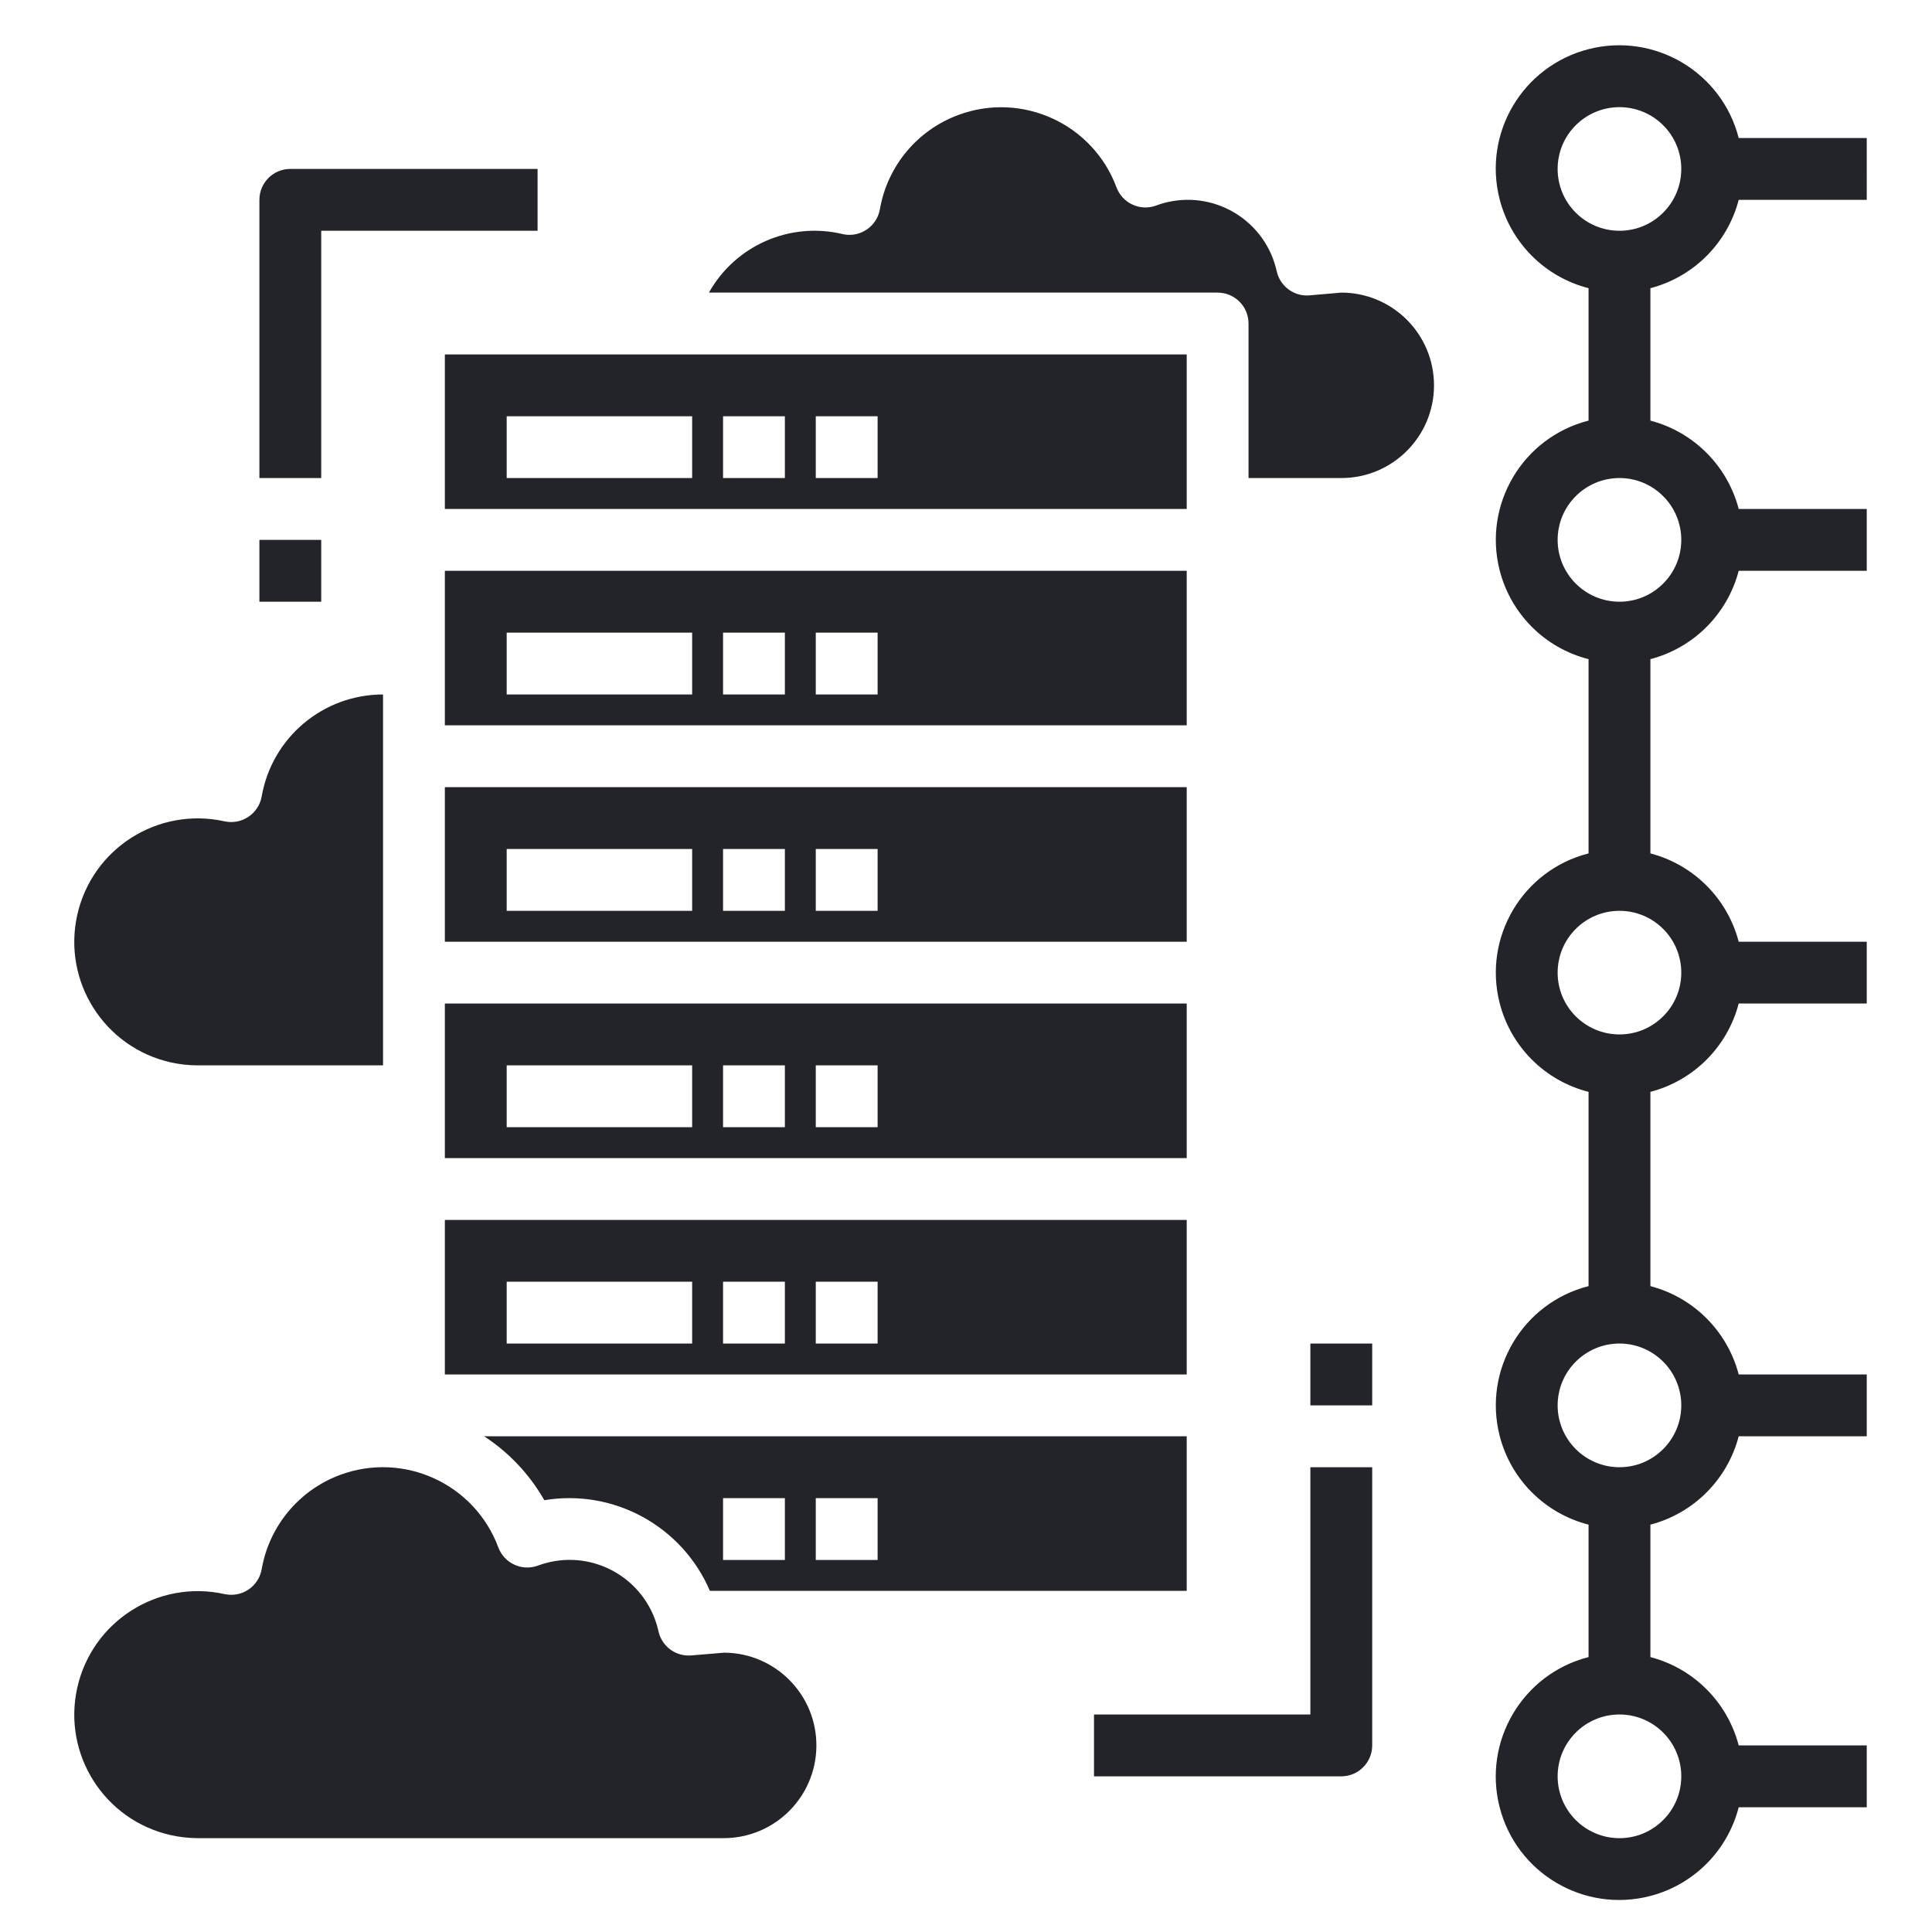
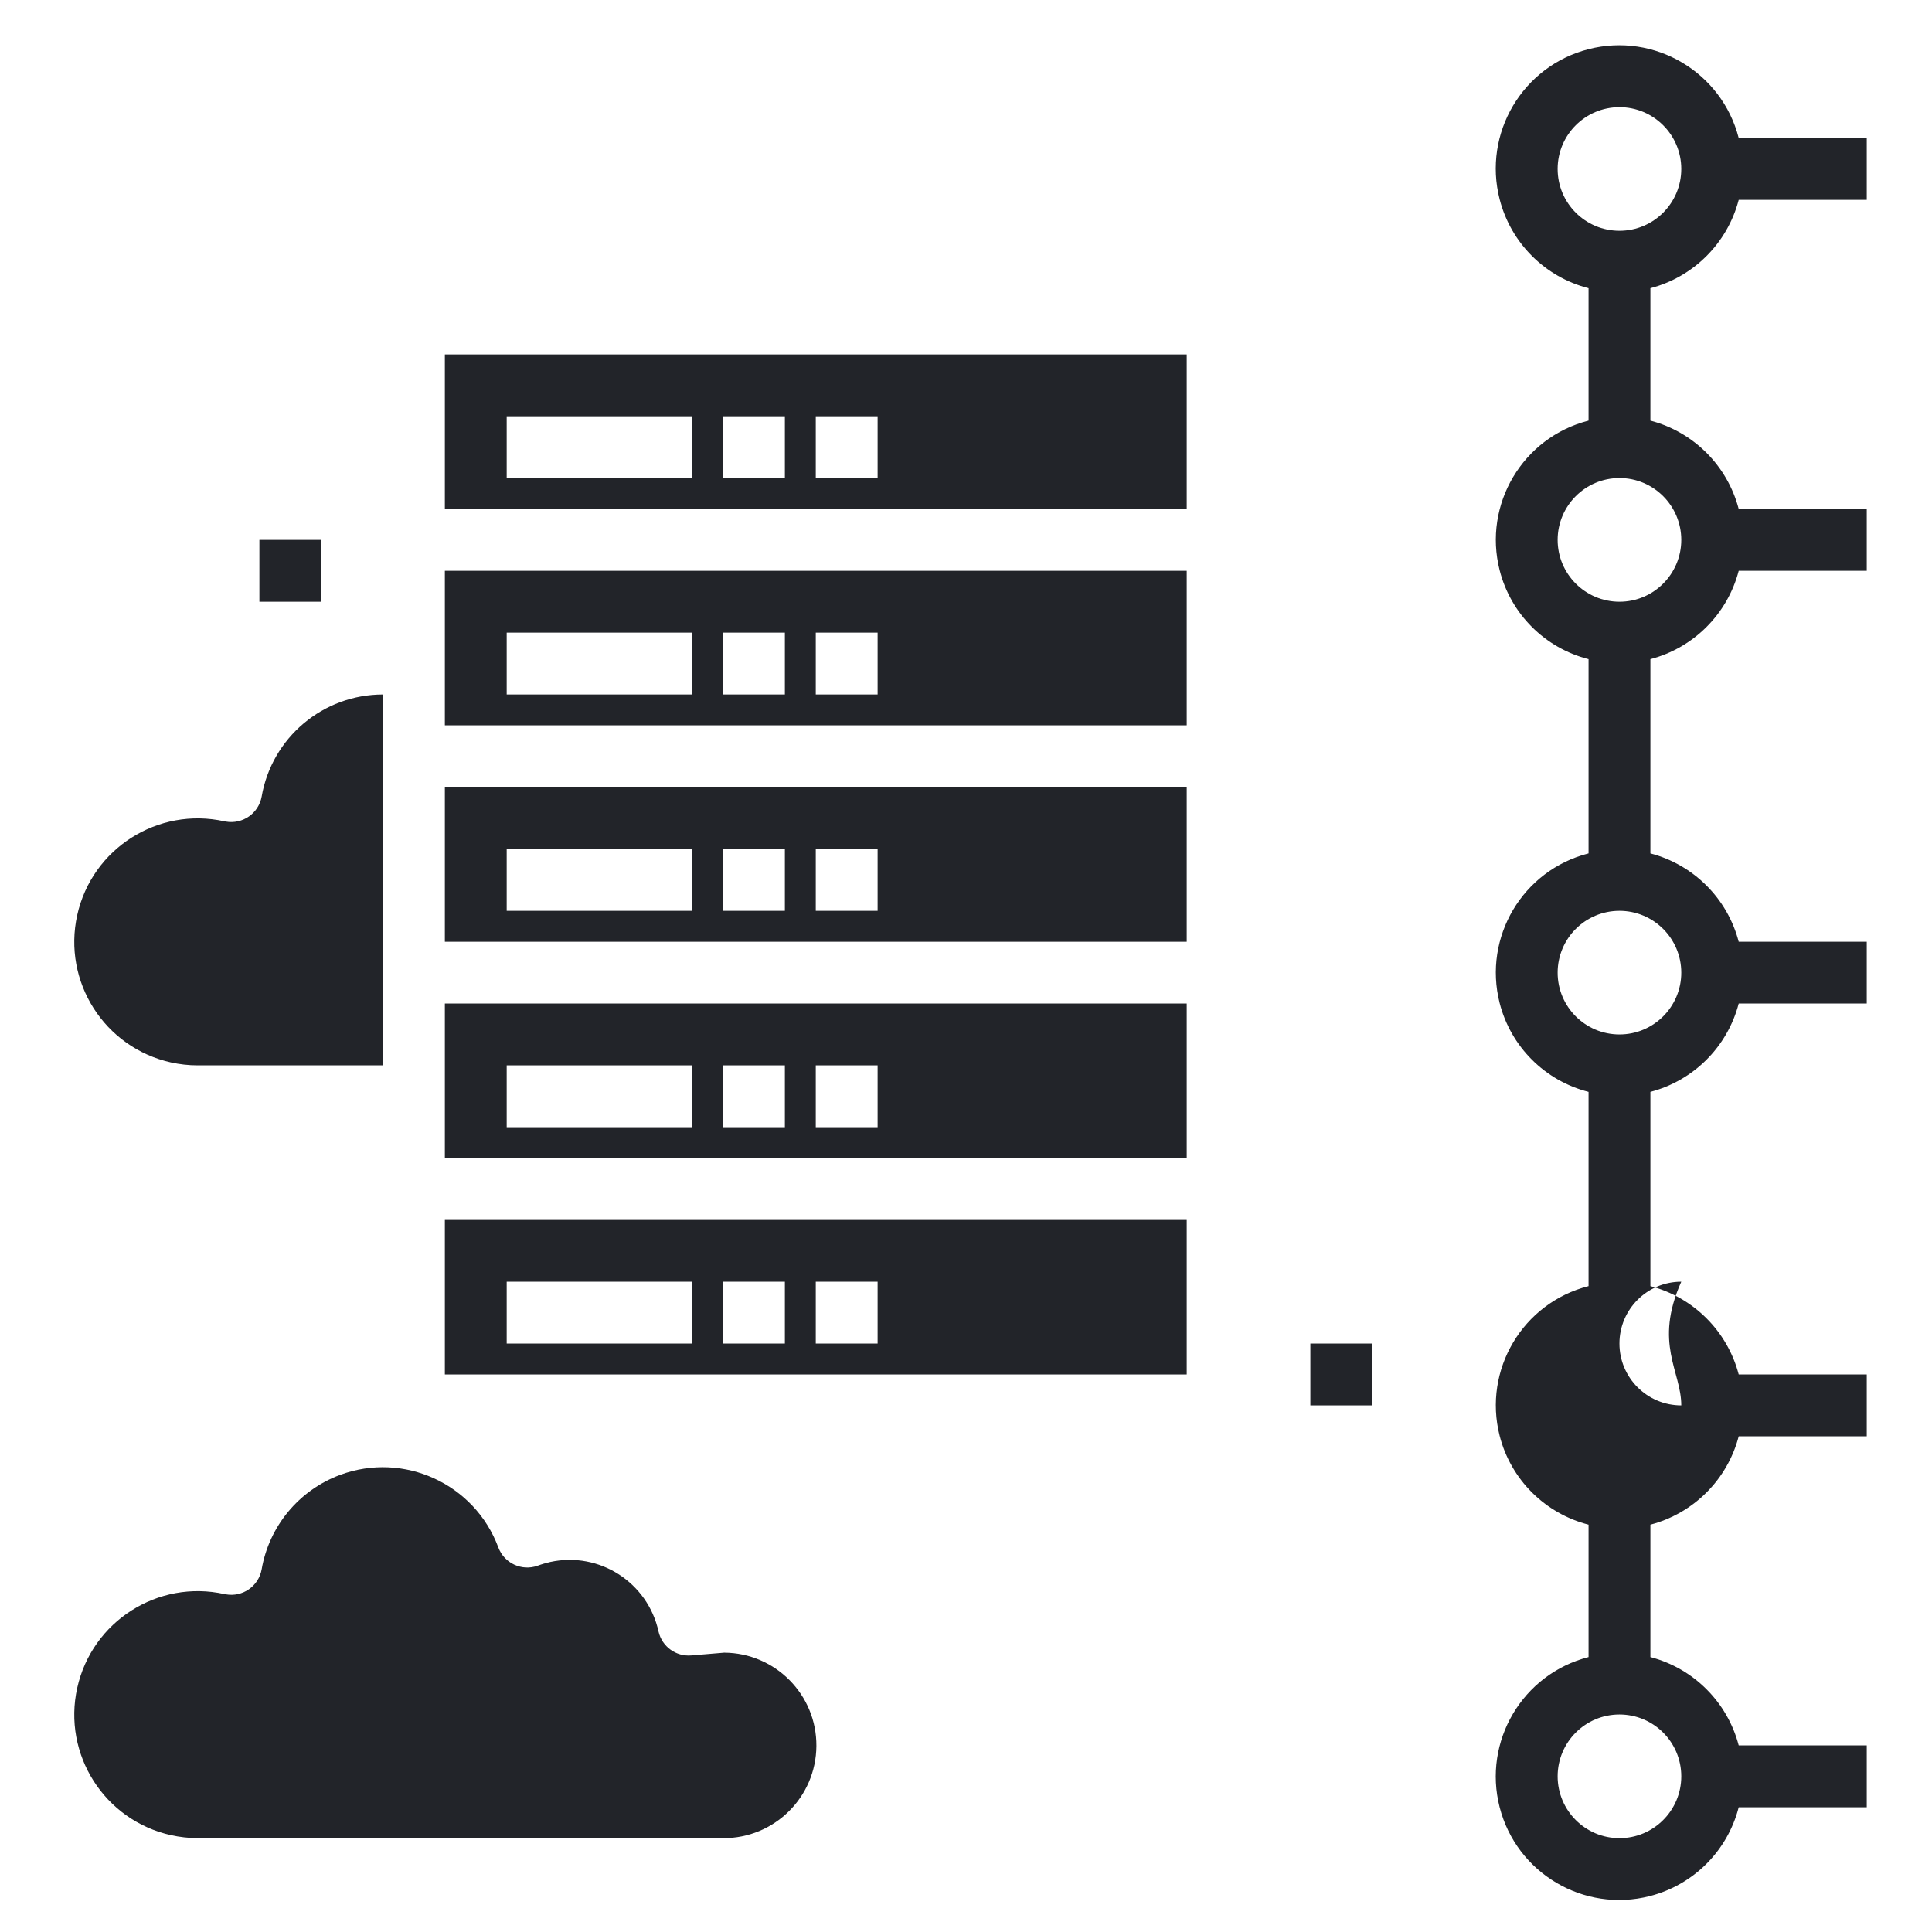
<svg xmlns="http://www.w3.org/2000/svg" version="1.1" id="Layer_1" x="0px" y="0px" width="500px" height="500px" viewBox="0 0 500 500" enable-background="new 0 0 500 500" xml:space="preserve">
  <g id="_x37_30_x2C__management_x2C__process_x2C__production_x2C__task_x2C__work">
    <g>
      <path fill="#222429" d="M894.984,128.161c55.647,0,100.737,45.091,100.737,100.742c0,55.616-45.09,100.714-100.737,100.714    c-55.612,0-100.711-45.098-100.711-100.714C794.273,173.252,839.371,128.161,894.984,128.161 M752.397,228.903    c0-6.13,4.955-11.078,11.078-11.078c6.126,0,11.074,4.948,11.074,11.078c0,6.123-4.948,11.07-11.074,11.07    C757.352,239.975,752.397,235.026,752.397,228.903z M771.506,300.198c-3.048-5.309-1.232-12.076,4.045-15.154    c5.302-3.045,12.069-1.226,15.147,4.076c3.045,5.303,1.231,12.069-4.069,15.113C781.32,307.284,774.549,305.5,771.506,300.198z     M823.692,352.382c-5.302-3.071-7.121-9.84-4.042-15.119c3.044-5.303,9.818-7.121,15.116-4.077    c5.311,3.086,7.121,9.854,4.049,15.127C835.768,353.613,828.998,355.425,823.692,352.382z M894.984,371.486    c-6.123,0-11.078-4.948-11.078-11.078c0-6.114,4.955-11.069,11.078-11.069c6.126,0,11.074,4.955,11.074,11.069    C906.059,366.538,901.11,371.486,894.984,371.486z M966.275,352.382c-5.295,3.043-12.076,1.231-15.12-4.069    c-3.07-5.273-1.26-12.041,4.042-15.127c5.311-3.044,12.076-1.231,15.127,4.077C973.396,342.542,971.584,349.31,966.275,352.382z     M1018.466,300.198c-3.052,5.303-9.818,7.086-15.12,4.035c-5.303-3.044-7.114-9.811-4.07-15.113    c3.072-5.302,9.848-7.121,15.148-4.076C1019.732,288.122,1021.545,294.891,1018.466,300.198z M1037.57,228.903    c0,6.123-4.955,11.07-11.077,11.07c-6.123,0-11.078-4.947-11.078-11.07c0-6.13,4.955-11.078,11.078-11.078    C1032.615,217.825,1037.57,222.773,1037.57,228.903z M1018.466,157.608c3.079,5.309,1.267,12.076-4.042,15.12    c-5.303,3.079-12.076,1.26-15.148-4.042c-3.044-5.302-1.23-12.069,4.07-15.155    C1008.647,150.487,1015.414,152.299,1018.466,157.608z M966.275,105.425c5.31,3.044,7.121,9.811,4.049,15.12    c-3.051,5.302-9.816,7.121-15.127,4.035c-5.302-3.043-7.112-9.811-4.042-15.12C954.198,104.165,960.98,102.346,966.275,105.425z     M894.984,86.313c6.126,0,11.074,4.955,11.074,11.085c0,6.116-4.948,11.071-11.074,11.071c-6.123,0-11.078-4.955-11.078-11.071    C883.906,91.269,888.861,86.313,894.984,86.313z M823.692,105.425c5.307-3.086,12.075-1.26,15.12,4.035    c3.075,5.309,1.265,12.076-4.046,15.12c-5.306,3.086-12.072,1.267-15.116-4.035C816.571,115.236,818.391,108.469,823.692,105.425z     M771.506,157.608c3.043-5.309,9.813-7.121,15.123-4.078c5.298,3.086,7.114,9.854,4.069,15.155    c-3.078,5.302-9.847,7.121-15.147,4.042C770.274,169.685,768.458,162.917,771.506,157.608z M869.579,167.221l37.916-20.655    c1.733-0.941,3.929-0.297,4.869,1.43c0.468,0.906,0.553,1.911,0.263,2.817l-4.142,15.035    c18.349,5.917,32.973,18.425,41.877,34.104c9.437,16.578,12.543,36.809,7.093,56.671c-0.523,1.904-2.484,3.017-4.425,2.521    c-1.903-0.523-3.016-2.491-2.483-4.432c4.912-17.93,2.108-36.214-6.428-51.221c-8.021-14.086-21.095-25.341-37.53-30.735    l-2.902,10.547c13.534,4.601,24.322,13.923,30.947,25.582c7.143,12.571,9.485,27.904,5.358,42.931    c-0.53,1.903-2.491,3.051-4.396,2.513c-1.896-0.523-3.051-2.478-2.52-4.389c3.603-13.151,1.557-26.516-4.687-37.502    c-5.748-10.08-15.007-18.142-26.608-22.184l-5.067,18.433c-0.531,1.896-2.492,3.043-4.399,2.52    c-0.935-0.269-1.699-0.855-2.166-1.643l-22.124-37.275c-0.998-1.727-0.441-3.921,1.256-4.927L869.579,167.221z M920.421,290.587    l-37.948,20.654c-1.728,0.934-3.9,0.297-4.867-1.43c-0.467-0.914-0.555-1.912-0.258-2.817l4.131-15.034    c-18.345-5.947-32.938-18.434-41.877-34.104c-9.433-16.585-12.54-36.809-7.09-56.671c0.531-1.939,2.521-3.044,4.424-2.521    c1.908,0.524,3.023,2.492,2.492,4.396c-4.92,17.958-2.109,36.249,6.417,51.249c8.03,14.093,21.101,25.318,37.537,30.734    l2.898-10.582c-13.537-4.595-24.317-13.918-30.94-25.582c-7.152-12.564-9.495-27.861-5.361-42.896    c0.523-1.925,2.492-3.043,4.396-2.52c1.903,0.503,3.048,2.492,2.521,4.403c-3.606,13.124-1.555,26.516,4.689,37.475    c5.74,10.08,14.999,18.162,26.606,22.211l5.068-18.461c0.524-1.91,2.492-3.015,4.421-2.49c0.938,0.24,1.674,0.85,2.142,1.613    l22.12,37.305c1.026,1.699,0.446,3.922-1.26,4.92L920.421,290.587z M859.647,459.862c-4.363-0.878-5.949,6.158-1.055,7.121    l7.238,0.998c4.222,0.821,5.945-6.123,0.849-7.149L859.647,459.862z M831.96,453.916c-5.307-1.055-5.953,6.158-1.938,6.944    l7.059,1.848c5.044,1.026,6.014-6.123,1.733-6.979L831.96,453.916z M805.171,444.629c-4.54-1.818-7.032,4.948-2.757,6.654    c2.229,0.963,4.516,1.84,6.771,2.718c1.88,0.736,3.96-0.347,4.602-1.961c0.817-2.045-0.236-4.041-2.021-4.776    C809.542,446.413,807.341,445.563,805.171,444.629z M779.738,432.144c-0.587-0.325-1.554-0.553-2.37-0.41    c-3.37,0.679-4.135,4.927-1.204,6.682c2.108,1.203,4.278,2.379,6.417,3.512c3.899,2.351,7.556-3.836,3.369-6.356    C783.872,434.464,781.791,433.347,779.738,432.144z M755.972,416.669c-3.751-2.816-8.087,2.959-4.304,5.776    c1.872,1.465,3.984,2.901,5.978,4.275c4.223,2.548,7.825-3.102,4.074-5.918L755.972,416.669z M734.262,398.448    c-3.199-3.199-8.469,1.729-4.951,5.238l5.391,4.955c2.986,2.986,8.501-1.67,4.777-5.395L734.262,398.448z M714.895,377.729    c-3.546-3.546-8.296,0.941-5.511,4.63c1.55,1.876,3.106,3.724,4.746,5.542c3.72,3.752,8.353-1.791,5.394-4.785L714.895,377.729z     M698.189,354.845c-0.966-1.586-3.044-2.053-4.746-1.23c-1.844,1.118-2.463,3.199-1.292,5.153    c1.292,2.023,2.642,4.104,4.021,6.073c2.811,3.752,8.466,0.142,5.915-4.105L698.189,354.845z M684.358,330.112    c-1.55-3.922-8.438-1.783-6.477,3.136c1.025,2.166,2.138,4.367,3.252,6.534c2.729,4.544,8.562,0.27,6.389-3.342    C686.467,334.359,685.356,332.222,684.358,330.112z M673.634,303.858c-1.904-4.807-8.409-1.671-6.799,2.343l2.435,6.859    c1.844,4.601,8.438,1.698,6.768-2.521L673.634,303.858z M666.223,276.521c-0.913-4.544-7.999-3.284-7.063,1.494    c0.495,2.343,1.025,4.771,1.609,7.121c0.854,4.332,7.971,3.256,6.977-1.699L666.223,276.521z M662.174,248.447    c0-4.069-7.174-4.692-7.174,0.438c0.173,2.492,0.435,4.977,0.701,7.438c1.086,5.396,7.945,3.115,7.152-0.819L662.174,248.447z     M894.984,469.744c1.376,0,2.785-0.913,3.252-2.053c1.168-2.407-0.644-5.161-3.252-5.161l-7.09-0.12    c-4.982,0-4.718,7.206-0.205,7.206L894.984,469.744z M930.323-2.091c4.396,0.885,5.976-6.123,1.056-7.114l-7.234-0.977    c-0.269-0.057-0.82-0.028-1.09,0.028c-3.809,0.764-4.127,6.243,0.241,7.121L930.323-2.091z M958.05,3.862    c5.267,1.083,5.918-6.13,1.896-6.923l-7.063-1.869c-5.013-0.998-5.976,6.151-1.699,7.001L958.05,3.862z M984.793,13.149    c4.544,1.812,7.035-4.926,2.761-6.654c-2.229-0.934-4.518-1.812-6.774-2.689c-1.876-0.765-3.95,0.311-4.594,1.953    c-0.821,2.053,0.227,4.049,2.018,4.757C980.433,11.365,982.627,12.243,984.793,13.149z M1010.233,25.636    c3.979,2.364,7.645-3.815,3.688-6.187c-2.074-1.26-4.367-2.436-6.533-3.61c-3.895-2.336-7.531,3.872-3.369,6.399    C1006.127,23.342,1008.209,24.46,1010.233,25.636z M1033.995,41.103c3.744,2.81,8.083-2.931,4.339-5.741    c-1.903-1.5-4.021-2.93-5.98-4.311c-4.247-2.52-7.821,3.136-4.099,5.917L1033.995,41.103z M1055.705,59.33    c3.199,3.221,8.479-1.699,4.955-5.21l-5.387-4.955c-2.994-2.987-8.502,1.643-4.778,5.395L1055.705,59.33z M1075.079,80.041    c3.546,3.553,8.289-0.906,5.507-4.601c-1.521-1.869-3.106-3.745-4.722-5.564c-3.744-3.723-8.374,1.819-5.387,4.778    L1075.079,80.041z M1091.807,102.962c2.321,3.865,8.529,0.233,6.095-3.837c-1.253-2.024-2.719-4.254-4.099-6.187    c-2.812-3.723-8.466-0.113-5.918,4.105L1091.807,102.962z M1105.609,127.694c1.558,3.893,8.438,1.755,6.484-3.143    c-1.026-2.194-2.146-4.389-3.257-6.526c-2.726-4.544-8.564-0.297-6.393,3.313C1103.5,123.447,1104.617,125.558,1105.609,127.694z     M1116.341,153.941c1.896,4.813,8.401,1.642,6.795-2.336l-2.436-6.895c-1.841-4.601-8.438-1.699-6.738,2.52L1116.341,153.941z     M1123.744,181.279c0.906,4.431,7.887,3.433,7.064-1.458c-0.496-2.378-0.991-4.799-1.614-7.149    c-0.843-4.332-7.964-3.285-6.965,1.699L1123.744,181.279z M1127.793,209.324c0,4.105,7.207,4.729,7.207-0.439    c-0.171-2.463-0.469-4.983-0.729-7.433c-1.083-5.394-7.942-3.115-7.149,0.814L1127.793,209.324z M894.984-11.938    c-1.35,0-2.778,0.878-3.225,2.024c-1.2,2.407,0.623,5.182,3.225,5.182l7.124,0.092c4.948,0,4.693-7.178,0.178-7.178    L894.984-11.938z M678.001,228.903v15.587l59.979,8.997c1.759,11.318,4.718,22.24,8.731,32.639L699.3,323.897l15.563,26.962    l56.466-22.177c7.089,8.749,15.124,16.783,23.879,23.876l-22.178,56.466l26.955,15.587l37.774-47.44    c10.397,4.021,21.331,6.979,32.636,8.734l9.029,59.984h31.147l8.997-59.984c11.313-1.755,22.24-4.714,32.646-8.734l37.799,47.44    l26.955-15.587l-22.212-56.466c8.791-7.086,16.79-15.12,23.883-23.876l56.466,22.177l15.594-26.962l-47.446-37.771    c4.021-10.397,6.973-21.319,8.733-32.639l59.978-9.025v-15.559v-15.587l-59.978-9.004c-1.762-11.312-4.714-22.241-8.733-32.639    l47.446-37.799l-15.594-26.962l-56.466,22.212c-7.093-8.792-15.092-16.79-23.883-23.883l22.212-56.459l-26.955-15.594    l-37.799,47.44c-10.406-4.014-21.335-6.973-32.646-8.728l-8.997-59.983h-31.147L870.395,71.9    c-11.305,1.755-22.24,4.714-32.636,8.728l-37.774-47.44L773.03,48.782l22.178,56.459c-8.756,7.093-16.79,15.12-23.879,23.883    l-56.466-22.212L699.3,133.874l47.412,37.806c-4.015,10.398-6.973,21.321-8.731,32.632l-59.979,9.004V228.903L678.001,228.903z" />
    </g>
  </g>
  <path fill="#F6C614" d="M-217.078,249.158h-35.537v-51.967h9.375c26.482-0.039,47.939-21.495,47.978-47.988V41.689h7.87  c4.145,0,7.502-3.358,7.502-7.502v-42.66l19.875,16.575c0.775,0.641,1.756,0.98,2.775,0.971c1.28,0.01,2.493-0.563,3.299-1.572  c1.514-1.805,1.262-4.503-0.543-6.017c-0.02-0.02-0.039-0.039-0.059-0.059l-24.969-21.068V-48.59l66.135-39.128  c6.211-3.649,8.287-11.636,4.639-17.847c-3.648-6.21-11.626-8.297-17.837-4.648l0,0l-69.512,41.243h-23.466  c-4.726,0-8.578,3.804-8.617,8.54v94.249c0.185,4.056,3.436,7.307,7.502,7.492v107.893c0,12.422-10.073,22.495-22.505,22.495h-9.442  v-293.983c0-12.13-9.84-21.971-21.971-21.971l0,0h-254.923c-12.146,0-22,9.821-22.039,21.971v371.443h-35.392v61.253h369.861  V249.158z M-312.141,28.792h-179.952V-72.269h179.952V28.792z" />
  <g>
    <path fill="#222429" d="M307.123,147.722H115.129v39.99h191.994V147.722z M179.129,179.729h-47.997v-16.004h47.997V179.729z    M203.124,179.729h-15.999v-16.004h15.999V179.729z M227.125,179.729h-16.003v-16.004h16.003V179.729z" />
-     <path fill="#222429" d="M140.863,388.25c17.981-2.979,35.667,6.715,42.855,23.453h123.405v-39.99H125.297   C131.726,375.907,137.065,381.573,140.863,388.25z M211.121,387.717h16.003v16.004h-16.003V387.717z M187.126,387.717h15.999   v16.004h-15.999V387.717z" />
    <path fill="#222429" d="M307.123,315.72H115.129v39.99h191.994V315.72z M179.129,347.708h-47.997v-16.003h47.997V347.708z    M203.124,347.708h-15.999v-16.003h15.999V347.708z M227.125,347.708h-16.003v-16.003h16.003V347.708z" />
    <path fill="#222429" d="M307.123,203.715H115.129v40.008h191.994V203.715z M179.129,235.722h-47.997v-16.003h47.997V235.722z    M203.124,235.722h-15.999v-16.003h15.999V235.722z M227.125,235.722h-16.003v-16.003h16.003V235.722z" />
    <path fill="#222429" d="M187.439,427.707l-8.545,0.717c-3.955,0.332-7.551-2.28-8.457-6.144   c-2.759-12.729-15.3-20.804-28.02-18.045c-1.117,0.257-2.216,0.57-3.292,0.975c-4.107,1.453-8.623-0.644-10.154-4.728   c-6.125-16.481-24.456-24.888-40.951-18.781c-10.642,3.955-18.372,13.264-20.303,24.447c-0.782,4.359-4.939,7.247-9.29,6.456   c-0.105-0.019-0.207-0.036-0.313-0.055c-17.231-3.826-34.301,7.045-38.127,24.28c-3.826,17.218,7.041,34.288,24.272,38.114   c2.258,0.497,4.562,0.754,6.87,0.772h135.997c13.253,0.074,24.069-10.596,24.157-23.857   C211.365,438.615,200.692,427.799,187.439,427.707z" />
    <path fill="#222429" d="M307.123,259.708H115.129v40.009h191.994V259.708z M179.129,291.715h-47.997v-16.003h47.997V291.715z    M203.124,291.715h-15.999v-16.003h15.999V291.715z M227.125,291.715h-16.003v-16.003h16.003V291.715z" />
    <path fill="#222429" d="M51.129,275.712H99.13v-95.983c-15.511,0-28.77,11.146-31.414,26.433c-0.782,4.341-4.939,7.229-9.29,6.457   c-0.105-0.019-0.207-0.037-0.313-0.056c-17.231-3.826-34.301,7.027-38.127,24.263c-3.826,17.235,7.041,34.306,24.272,38.132   C46.517,275.454,48.821,275.712,51.129,275.712z" />
    <path fill="#222429" d="M307.123,91.728H115.129v39.99h191.994V91.728z M179.129,123.716h-47.997v-15.985h47.997V123.716z    M203.124,123.716h-15.999v-15.985h15.999V123.716z M227.125,123.716h-16.003v-15.985h16.003V123.716z" />
-     <path fill="#222429" d="M347.122,75.725l-8.241,0.718c-3.954,0.331-7.541-2.3-8.451-6.163c-2.76-12.71-15.305-20.786-28.016-18.027   c-1.122,0.239-2.217,0.57-3.293,0.975c-4.102,1.453-8.617-0.625-10.163-4.709c-6.125-16.482-24.446-24.888-40.946-18.763   C237.37,33.693,229.64,43,227.709,54.185c-0.782,4.359-4.939,7.248-9.285,6.475c-0.11-0.037-0.211-0.055-0.317-0.073   c-13.635-3.274-27.78,2.906-34.637,15.139h131.646c4.424,0,8.002,3.587,8.002,8.002v39.99h24.005   c13.254,0,23.996-10.743,23.996-23.987C371.118,86.467,360.376,75.725,347.122,75.725z" />
-     <path fill="#222429" d="M83.131,59.722h55.994V43.718H75.13c-4.419,0-7.997,3.587-7.997,8.002v71.997h15.999V59.722z" />
-     <path fill="#222429" d="M339.121,443.71h-55.994v16.004h63.995c4.415,0,8.002-3.587,8.002-8.002v-71.997h-16.003V443.71z" />
-     <path fill="#222429" d="M449.977,51.72h33.138V35.716h-33.138c-4.379-17.07-21.771-27.372-38.859-22.994   c-17.088,4.378-27.39,21.761-23.012,38.85c2.897,11.295,11.718,20.124,23.012,23.012v34.27   c-17.043,4.341-27.344,21.688-23.012,38.721c2.879,11.313,11.708,20.143,23.012,23.012v50.272   c-17.043,4.341-27.344,21.669-23.012,38.721c2.879,11.295,11.708,20.124,23.012,22.993v50.273   c-17.043,4.341-27.344,21.669-23.012,38.721c2.879,11.294,11.708,20.123,23.012,23.012v34.27   c-17.088,4.377-27.39,21.779-23.012,38.867c4.378,17.07,21.779,27.371,38.868,22.994c11.294-2.889,20.105-11.699,23.003-22.994   h33.138v-16.003h-33.138c-2.926-11.202-11.672-19.94-22.855-22.864v-34.27c11.184-2.925,19.93-11.681,22.855-22.865h33.138V355.71   h-33.138c-2.926-11.184-11.672-19.939-22.855-22.864v-50.273c11.184-2.924,19.93-11.662,22.855-22.864h33.138v-15.985h-33.138   c-2.926-11.202-11.672-19.94-22.855-22.865v-50.272c11.184-2.925,19.93-11.681,22.855-22.864h33.138v-16.004h-33.138   c-2.926-11.184-11.672-19.939-22.855-22.864v-34.27C438.305,71.659,447.051,62.922,449.977,51.72z M403.115,43.718   c0-8.829,7.165-15.985,16.004-15.985c8.829,0,15.994,7.156,15.994,15.985c0,8.848-7.165,16.004-15.994,16.004   C410.281,59.722,403.115,52.566,403.115,43.718z M435.114,459.714c0,8.829-7.165,16.003-15.994,16.003   c-8.839,0-16.004-7.174-16.004-16.003c0-8.849,7.165-16.004,16.004-16.004C427.948,443.71,435.114,450.865,435.114,459.714z    M435.114,363.712c0,8.829-7.165,16.003-15.994,16.003c-8.839,0-16.004-7.174-16.004-16.003s7.165-16.004,16.004-16.004   C427.948,347.708,435.114,354.883,435.114,363.712z M435.114,251.725c0,8.83-7.165,15.985-15.994,15.985   c-8.839,0-16.004-7.155-16.004-15.985c0-8.848,7.165-16.003,16.004-16.003C427.948,235.722,435.114,242.877,435.114,251.725z    M435.114,139.72c0,8.83-7.165,16.003-15.994,16.003c-8.839,0-16.004-7.174-16.004-16.003c0-8.829,7.165-16.003,16.004-16.003   C427.948,123.716,435.114,130.891,435.114,139.72z" />
+     <path fill="#222429" d="M449.977,51.72h33.138V35.716h-33.138c-4.379-17.07-21.771-27.372-38.859-22.994   c-17.088,4.378-27.39,21.761-23.012,38.85c2.897,11.295,11.718,20.124,23.012,23.012v34.27   c-17.043,4.341-27.344,21.688-23.012,38.721c2.879,11.313,11.708,20.143,23.012,23.012v50.272   c-17.043,4.341-27.344,21.669-23.012,38.721c2.879,11.295,11.708,20.124,23.012,22.993v50.273   c-17.043,4.341-27.344,21.669-23.012,38.721c2.879,11.294,11.708,20.123,23.012,23.012v34.27   c-17.088,4.377-27.39,21.779-23.012,38.867c4.378,17.07,21.779,27.371,38.868,22.994c11.294-2.889,20.105-11.699,23.003-22.994   h33.138v-16.003h-33.138c-2.926-11.202-11.672-19.94-22.855-22.864v-34.27c11.184-2.925,19.93-11.681,22.855-22.865h33.138V355.71   h-33.138c-2.926-11.184-11.672-19.939-22.855-22.864v-50.273c11.184-2.924,19.93-11.662,22.855-22.864h33.138v-15.985h-33.138   c-2.926-11.202-11.672-19.94-22.855-22.865v-50.272c11.184-2.925,19.93-11.681,22.855-22.864h33.138v-16.004h-33.138   c-2.926-11.184-11.672-19.939-22.855-22.864v-34.27C438.305,71.659,447.051,62.922,449.977,51.72z M403.115,43.718   c0-8.829,7.165-15.985,16.004-15.985c8.829,0,15.994,7.156,15.994,15.985c0,8.848-7.165,16.004-15.994,16.004   C410.281,59.722,403.115,52.566,403.115,43.718z M435.114,459.714c0,8.829-7.165,16.003-15.994,16.003   c-8.839,0-16.004-7.174-16.004-16.003c0-8.849,7.165-16.004,16.004-16.004C427.948,443.71,435.114,450.865,435.114,459.714z    M435.114,363.712c-8.839,0-16.004-7.174-16.004-16.003s7.165-16.004,16.004-16.004   C427.948,347.708,435.114,354.883,435.114,363.712z M435.114,251.725c0,8.83-7.165,15.985-15.994,15.985   c-8.839,0-16.004-7.155-16.004-15.985c0-8.848,7.165-16.003,16.004-16.003C427.948,235.722,435.114,242.877,435.114,251.725z    M435.114,139.72c0,8.83-7.165,16.003-15.994,16.003c-8.839,0-16.004-7.174-16.004-16.003c0-8.829,7.165-16.003,16.004-16.003   C427.948,123.716,435.114,130.891,435.114,139.72z" />
    <rect x="339.121" y="347.708" fill="#222429" width="16.003" height="16.004" />
    <rect x="67.133" y="139.72" fill="#222429" width="15.999" height="16.003" />
  </g>
</svg>